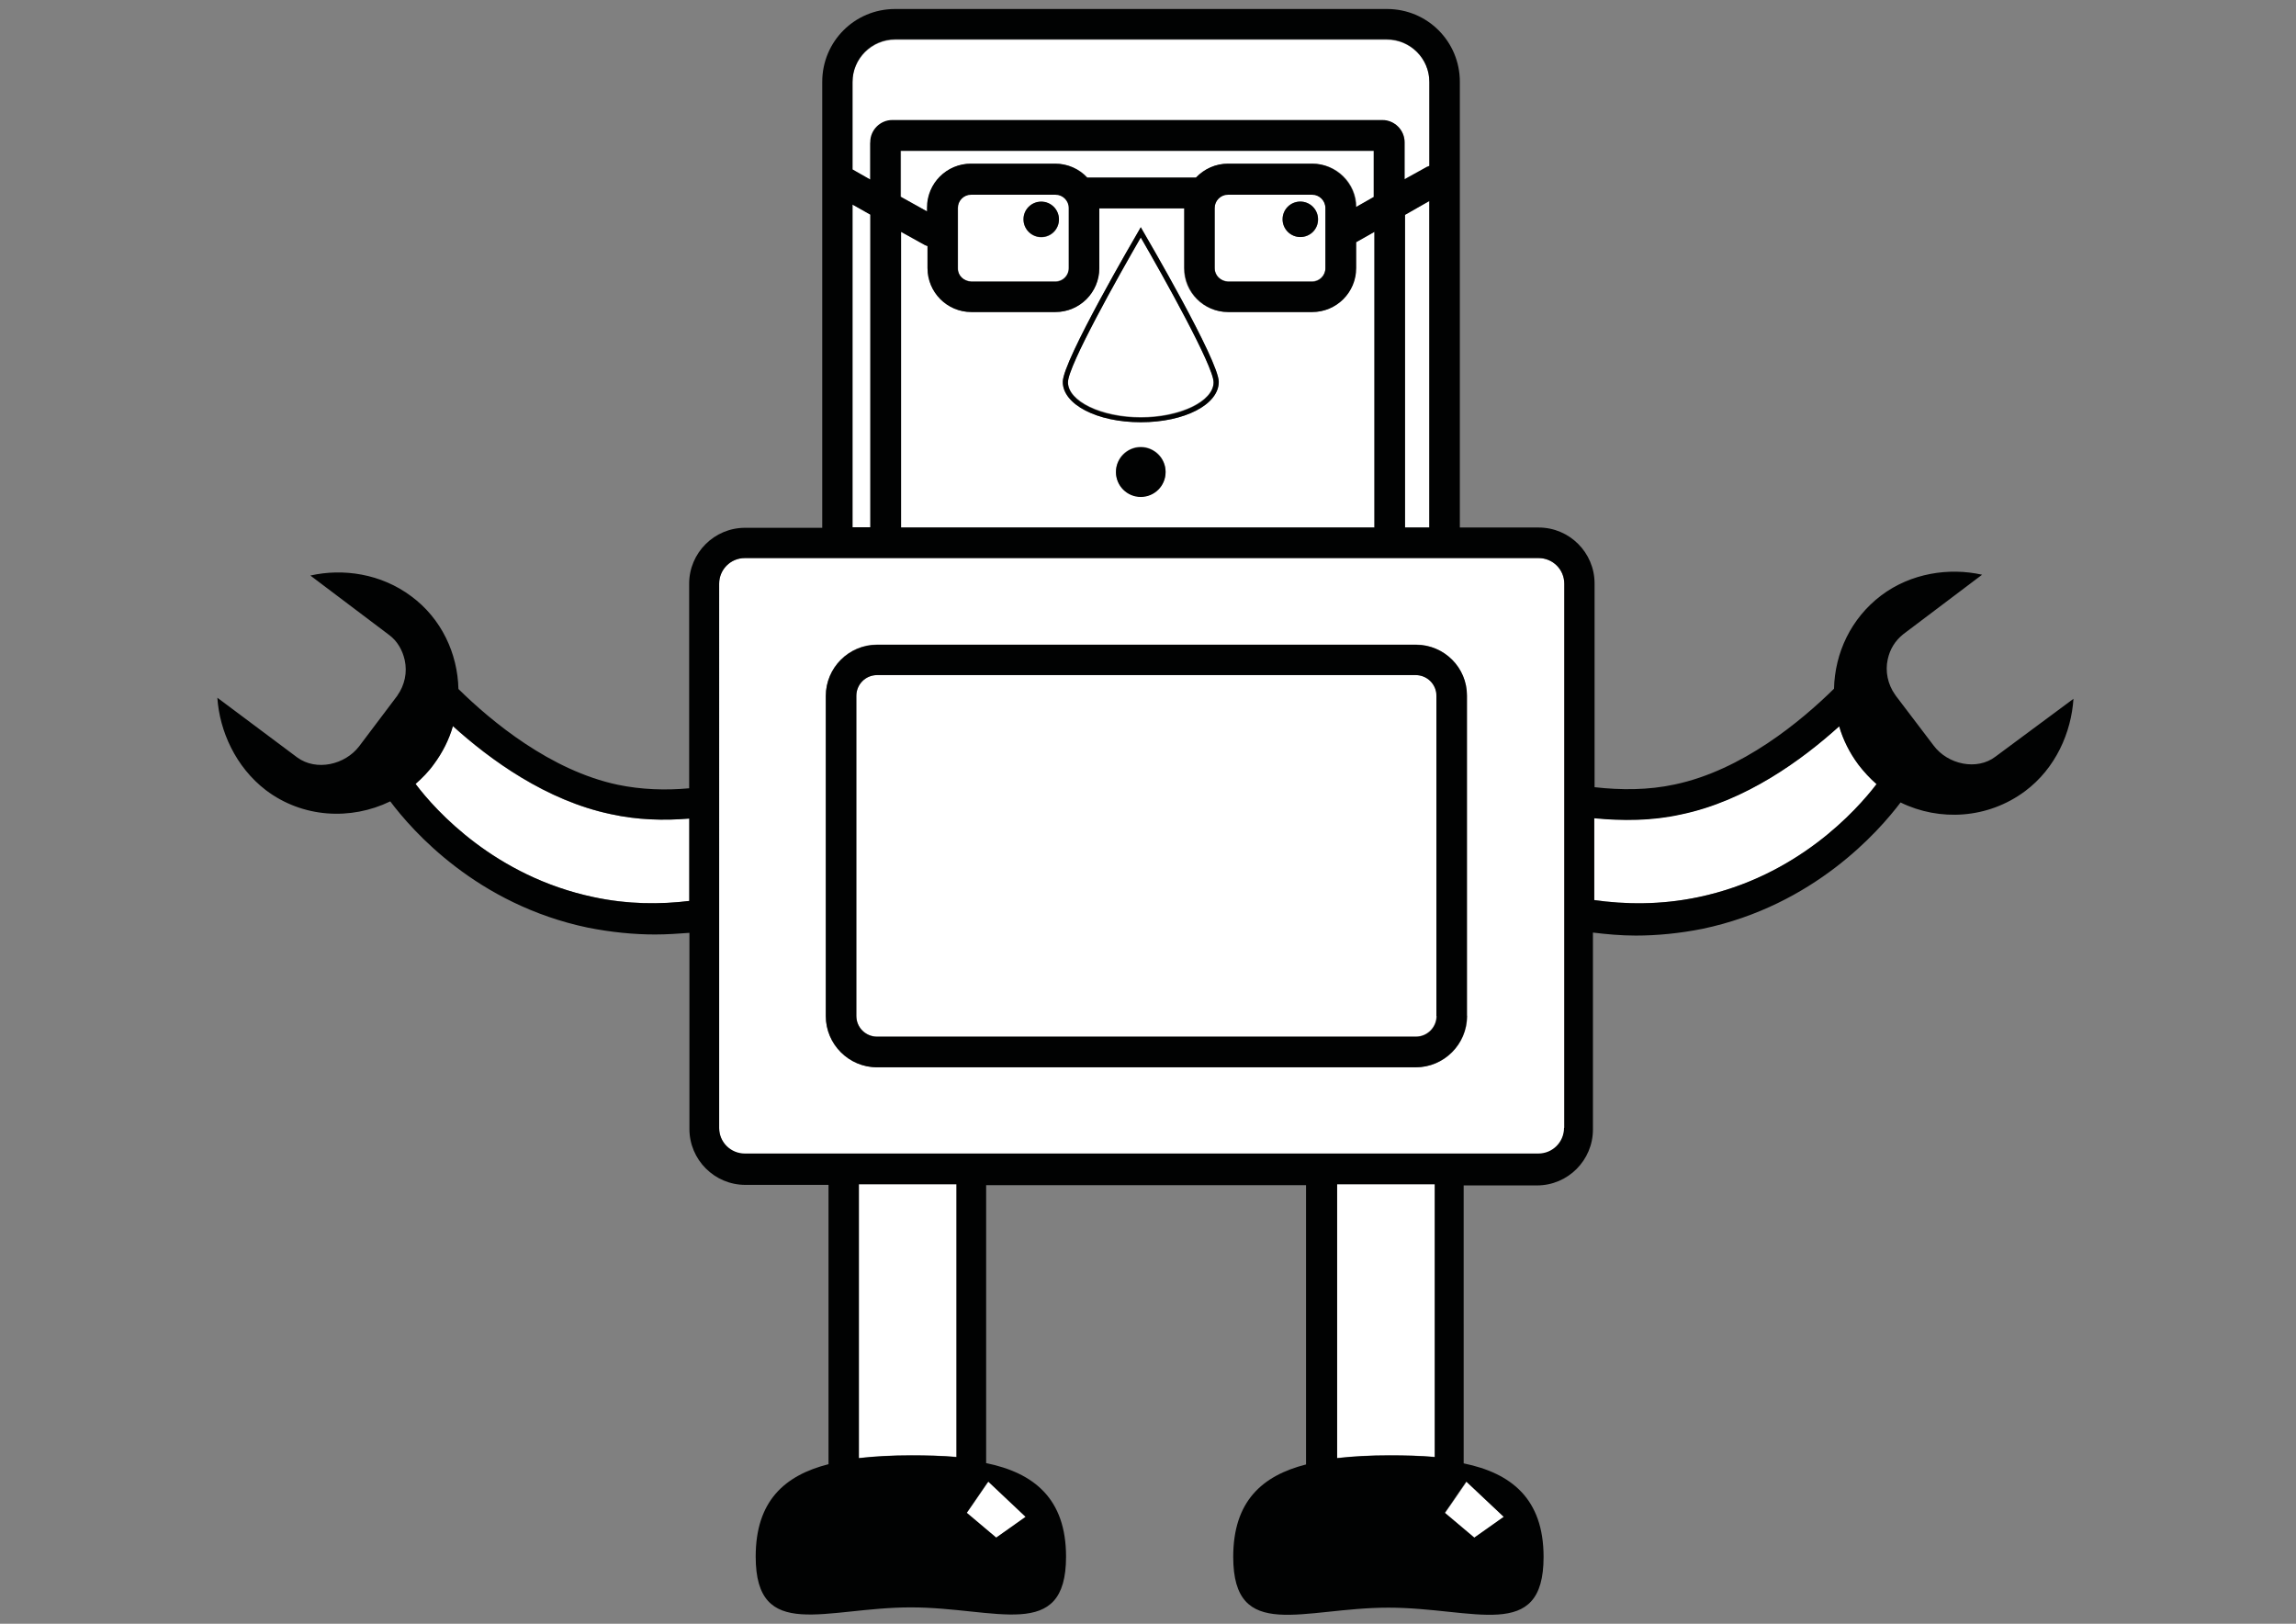
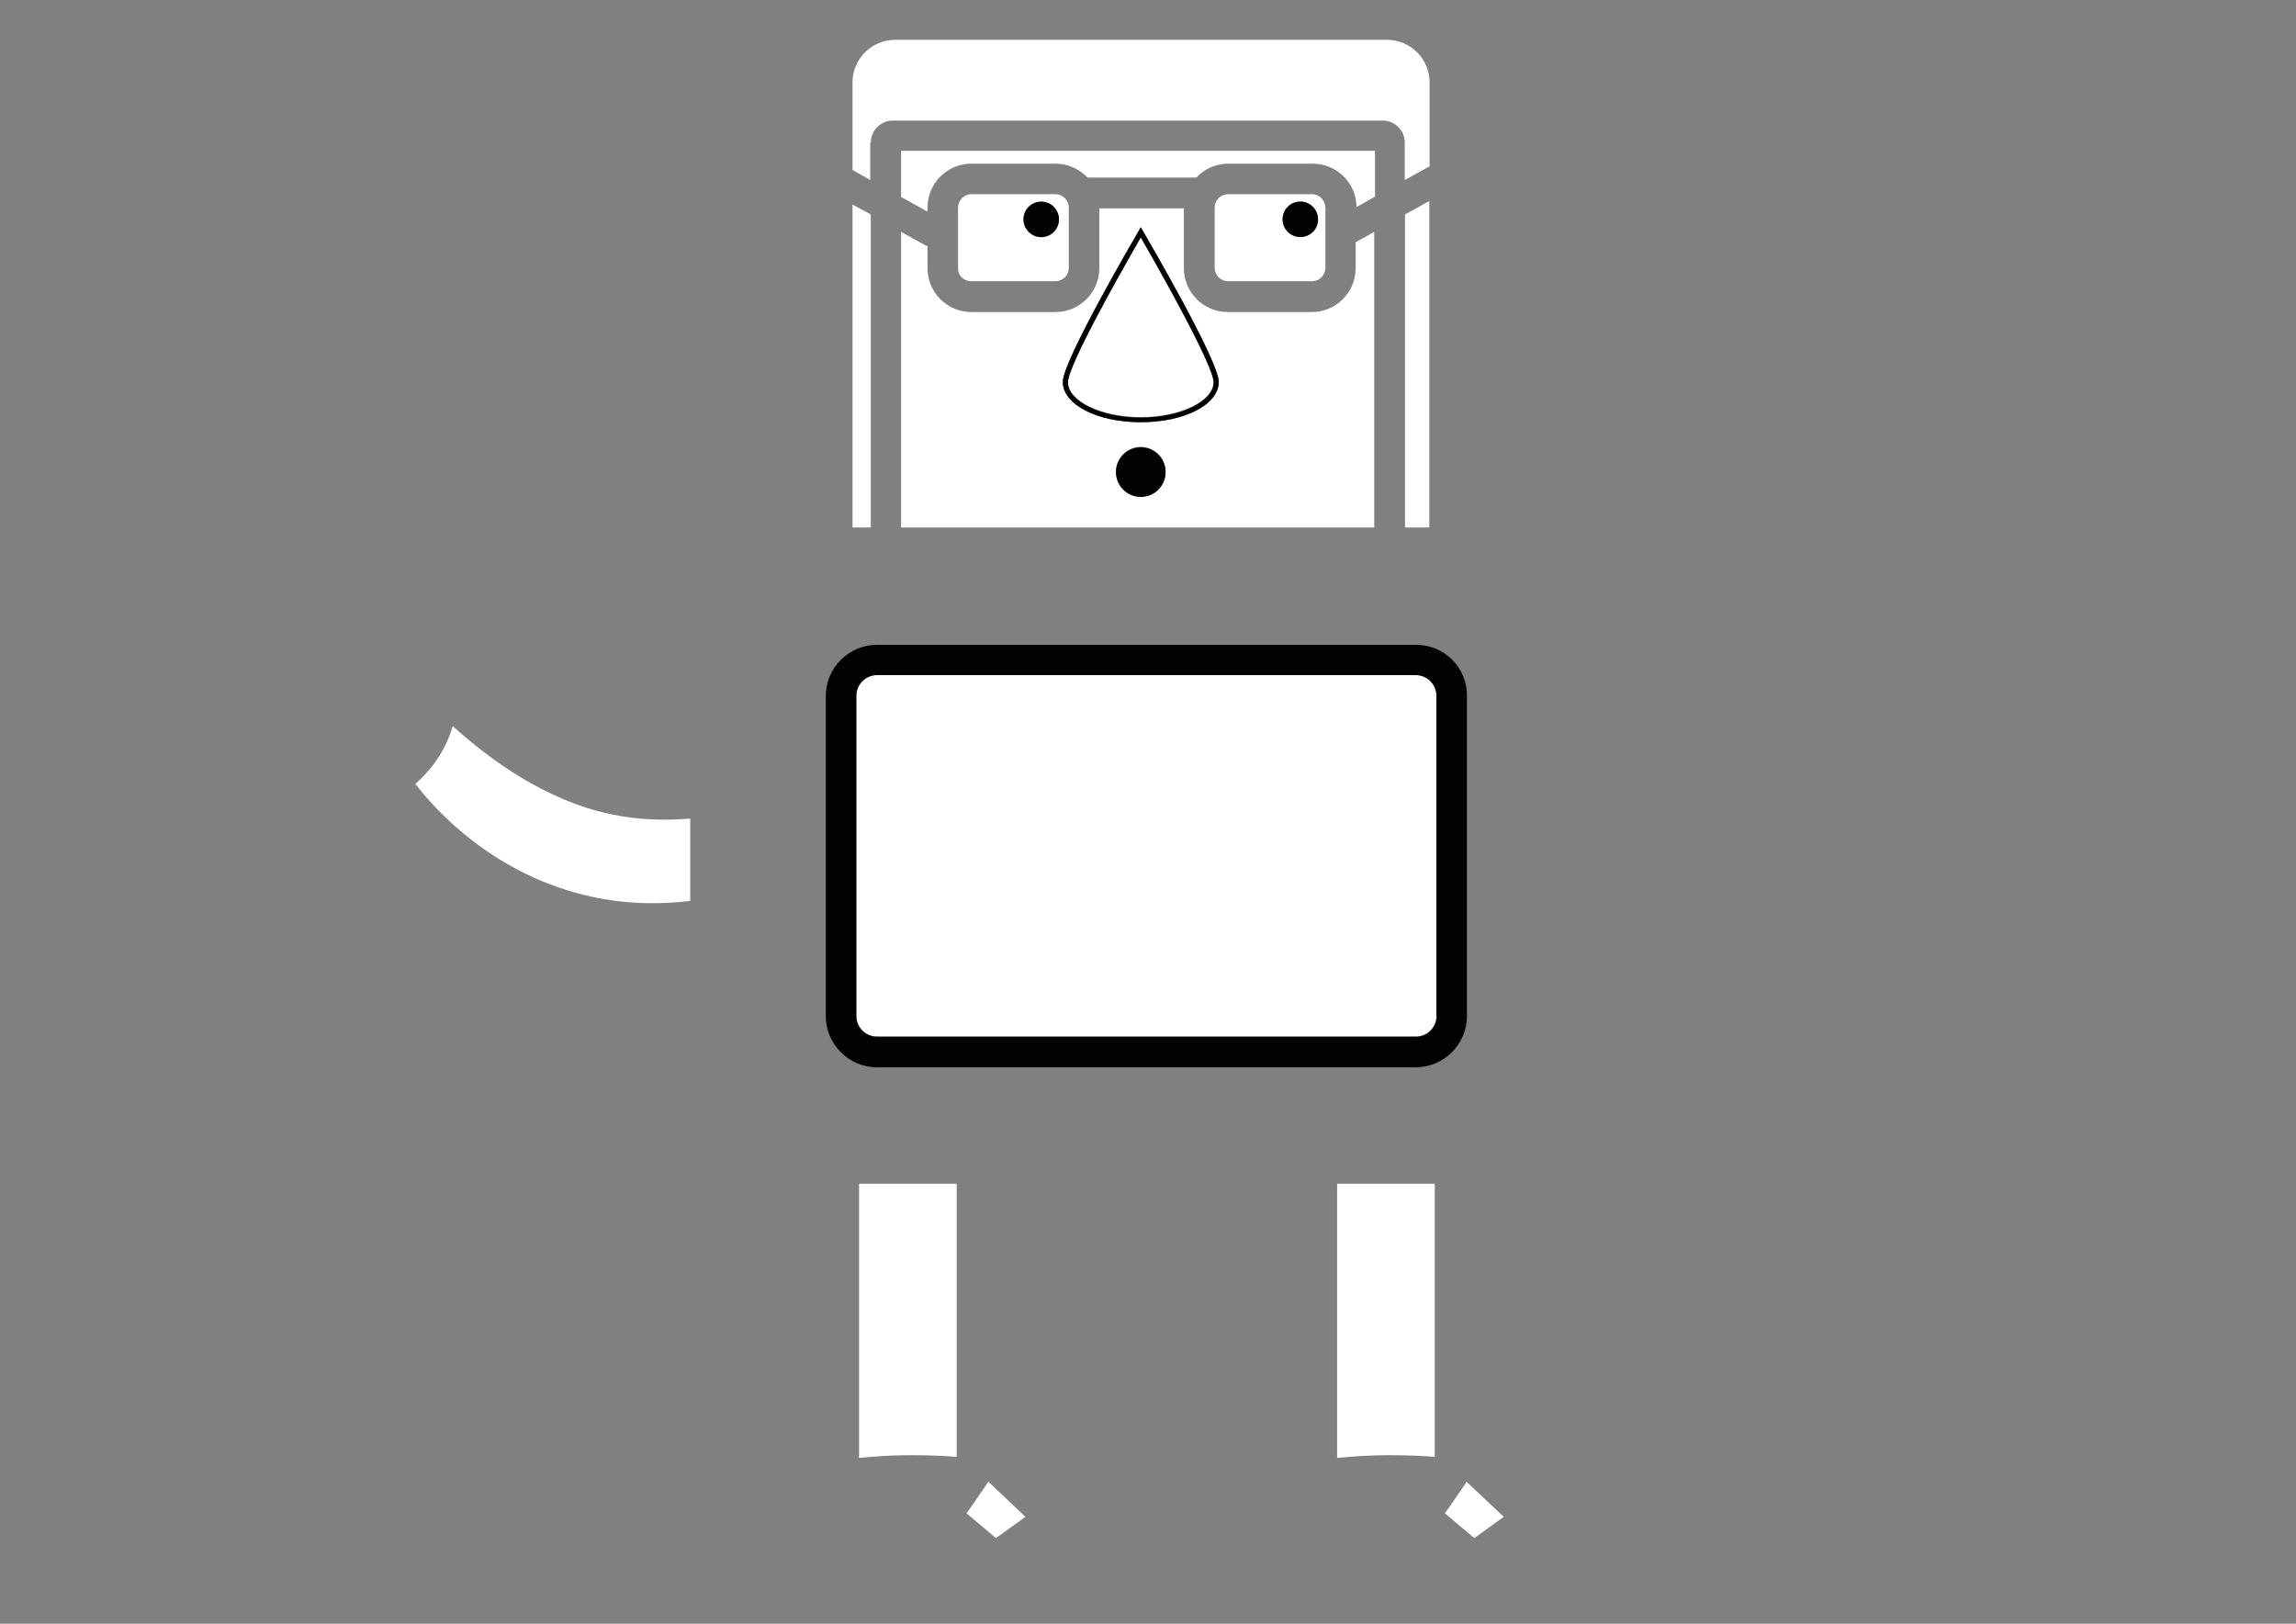
<svg xmlns="http://www.w3.org/2000/svg" version="1.1" id="BEAM" x="0px" y="0px" viewBox="0 0 841.9 595.3" style="enable-background:new 0 0 841.9 595.3;" xml:space="preserve">
  <rect x="0" y="0" width="841.9" height="595.3" fill="#808080" stroke="none" />
  <style type="text/css">
	.st0{fill:#FFFFFF;}
	.st1{fill:#010202;}
</style>
  <polygon id="_x3C_Path_id_x3D__x22_right-foot_x22__x3E_" class="st0" points="537.7,543.2 537.3,544 532,551.7 529.8,554.8   540.6,563.9 551.4,556.1 " />
  <polygon id="_x3C_Path_id_x3D__x22_left-foot_x22__x3E_" class="st0" points="362.4,543.2 361.9,544 356.6,551.7 354.4,554.8   365.2,563.9 376,556.1 " />
  <path id="_x3C_Path_id_x3D__x22_right-leg_x22__x3E_" class="st0" d="M490.3,534.5c6-0.6,12.4-1,19.1-1c5.7,0,11.3,0.2,16.7,0.6V434  h-35.8V534.5z" />
  <path id="_x3C_Path_id_x3D__x22_left-leg_x22__x3E_" class="st0" d="M315,534.5c6-0.6,12.4-1,19.1-1c5.7,0,11.3,0.2,16.7,0.6V434  H315V534.5z" />
-   <path id="_x3C_Path_id_x3D__x22_right-arm_x22__x3E_" class="st0" d="M622.8,328.9c36.3-7.6,57.9-31.6,65.3-41.5  c-2.4-2.1-4.8-4.5-6.7-7.2c-3.2-4.3-5.6-9.1-7-14c-13.7,12.4-34.2,27.3-58,32.3c-10.8,2.2-21.8,2.4-32.3,1.3v30.1  C595.6,331.6,608.6,331.9,622.8,328.9z" />
  <path id="_x3C_Path_id_x3D__x22_left-arm_x22__x3E_" class="st0" d="M224,298.5c-23.7-4.9-44.4-20-58-32.3c-1.4,4.9-3.8,9.7-7,14  c-2.1,2.7-4.3,5.1-6.7,7.2c7.6,9.9,29.3,33.9,65.3,41.5c12.9,2.7,24.8,2.7,35.5,1.4v-30.2C243.6,300.9,233.7,300.6,224,298.5z" />
  <path id="_x3C_Path_id_x3D__x22_inner-body_x22__x3E_" class="st0" d="M526.8,255.1c0-4.1-3.3-7.6-7.6-7.6H321.6  c-4.1,0-7.6,3.3-7.6,7.6v117.3c0,4.1,3.3,7.6,7.6,7.6h197.5c4.1,0,7.6-3.3,7.6-7.6V255.1z" />
-   <path id="_x3C_Compound_Path_id_x3D__x22_outer-body_x22__x3E_" class="st0" d="M564.1,204.6h-291c-5.1,0-9.4,4.1-9.4,9.4v199.7  c0,5.1,4.1,9.4,9.4,9.4h291.1c5.1,0,9.4-4.1,9.4-9.4V214C573.5,208.7,569.4,204.6,564.1,204.6z M538,372.5  c0,10.3-8.4,18.8-18.8,18.8H321.6c-10.3,0-18.8-8.4-18.8-18.8V255.1c0-10.3,8.4-18.8,18.8-18.8h197.5c10.3,0,18.8,8.4,18.8,18.8  v117.3H538z" />
  <path id="_x3C_Path_id_x3D__x22_nose_x22__x3E_" class="st0" d="M391.6,140c0,7,12.2,12.9,26.7,12.9c14.5,0,26.7-5.9,26.7-12.9  c0-5.9-18.6-39.1-26.7-53.1C410.2,101.1,391.6,134.1,391.6,140z" />
  <path id="_x3C_Compound_Path_id_x3D__x22_face_x22__x3E_" class="st0" d="M503.9,85l-6.8,3.8v9.5c0,8.9-7.2,16.1-16.1,16.1h-30.8  c-8.9,0-16.1-7.2-16.1-16.1V76.4h-31v21.9c0,8.9-7.2,16.1-16.1,16.1h-30.8c-8.9,0-16.1-7.2-16.1-16.1v-8.1c-0.5-0.2-1-0.3-1.4-0.6  l-8.3-4.6v108.4h173.5V85z M418.3,182c-4.9,0-9.1-4-9.1-9.1c0-4.9,4-9.1,9.1-9.1c4.9,0,9.1,4,9.1,9.1S423.4,182,418.3,182z   M418.3,154.8c-16.1,0-28.6-6.5-28.6-14.8c0-7.8,26.7-53.4,27.8-55.3l0.8-1.4l0.8,1.4c1.1,1.9,27.8,47.5,27.8,55.3  C446.9,148.3,434.4,154.8,418.3,154.8z" />
  <path id="_x3C_Compound_Path_id_x3D__x22_left-eye_x22__x3E_" class="st0" d="M356.2,103.1H387c2.7,0,4.9-2.2,4.9-4.9V76.1  c0-2.7-2.2-4.9-4.9-4.9h-30.8c-2.7,0-4.9,2.2-4.9,4.9v22.1C351.2,101.1,353.4,103.1,356.2,103.1z M381.8,74c3.5,0,6.5,2.9,6.5,6.5  c0,3.7-2.9,6.5-6.5,6.5c-3.5,0-6.5-2.9-6.5-6.5C375.2,76.9,378.1,74,381.8,74z" />
-   <path id="_x3C_Compound_Path_id_x3D__x22_right-eye_x22__x3E_" class="st0" d="M481.1,71.2h-30.8c-2.7,0-4.9,2.2-4.9,4.9v22.1  c0,2.7,2.2,4.9,4.9,4.9h30.8c2.7,0,4.9-2.2,4.9-4.9V76.1C485.9,73.4,483.8,71.2,481.1,71.2z M476.8,86.9c-3.5,0-6.5-2.9-6.5-6.5  c0-3.7,2.9-6.5,6.5-6.5s6.5,2.9,6.5,6.5C483.4,84.1,480.5,86.9,476.8,86.9z" />
+   <path id="_x3C_Compound_Path_id_x3D__x22_right-eye_x22__x3E_" class="st0" d="M481.1,71.2h-30.8c-2.7,0-4.9,2.2-4.9,4.9v22.1  c0,2.7,2.2,4.9,4.9,4.9h30.8c2.7,0,4.9-2.2,4.9-4.9V76.1C485.9,73.4,483.8,71.2,481.1,71.2M476.8,86.9c-3.5,0-6.5-2.9-6.5-6.5  c0-3.7,2.9-6.5,6.5-6.5s6.5,2.9,6.5,6.5C483.4,84.1,480.5,86.9,476.8,86.9z" />
  <polygon id="_x3C_Path_id_x3D__x22_left-hair_x22__x3E_" class="st0" points="319.3,78.6 312.6,75 312.6,193.4 319.3,193.4 " />
  <polygon id="_x3C_Path_id_x3D__x22_right-hair_x22__x3E_" class="st0" points="515.2,193.4 524.1,193.4 524.1,73.7 515.2,78.6 " />
  <path id="_x3C_Path_id_x3D__x22_forehead_x22__x3E_" class="st0" d="M340.1,76.1c0-8.9,7.2-16.1,16.1-16.1H387  c4.6,0,8.7,1.9,11.8,5.1h39.9c2.9-3.2,7.2-5.1,11.8-5.1h30.8c8.9,0,16.1,7.2,16.1,15.9l6.8-3.8V55.3H330.4v16.9l9.7,5.4L340.1,76.1  L340.1,76.1z" />
  <path id="_x3C_Path_id_x3D__x22_right-foot_x22__x3E__1_" class="st0" d="M319.3,52.3c0-4.5,3.7-8.1,8.1-8.1H507  c4.5,0,8.1,3.7,8.1,8.1v13.7l8.3-4.6c0.3-0.2,0.5-0.2,0.8-0.3V30.2c0-8.6-7-15.6-15.6-15.6H328.2c-8.6,0-15.6,7-15.6,15.6v32.1  l6.5,3.7V52.3H319.3z" />
  <g>
    <path class="st1" d="M418.3,154.8c16.1,0,28.6-6.5,28.6-14.8c0-7.8-26.7-53.4-27.8-55.3l-0.8-1.4l-0.8,1.4   c-1.1,1.9-27.8,47.5-27.8,55.3C389.7,148.3,402.3,154.8,418.3,154.8z M418.3,87.1c8.1,14,26.7,47.2,26.7,53.1   c0,7-12.2,12.9-26.7,12.9c-14.5,0-26.7-5.9-26.7-12.9C391.6,134.1,410.2,101.1,418.3,87.1z" />
    <circle class="st1" cx="418.3" cy="173.1" r="9.1" />
-     <path class="st1" d="M731.7,277.4c-6.8,5.2-17.5,2.9-22.7-4.1L695.1,255c0-0.2-0.2-0.2-0.2-0.3c-2.7-3.8-3.7-8.6-2.7-13   c0.8-3.7,2.7-6.8,5.7-9.2l28.9-21.8c-12.1-2.7-26.1-0.6-37,7.6c-11.1,8.4-17,21.1-17.3,34.2c-12.1,11.9-33.7,29.9-58.4,35.1   c-9.7,2.1-19.7,2.1-29.4,1v-74.7c0-11.3-9.2-20.5-20.5-20.5h-28.9V30c0-14.8-11.9-26.7-26.7-26.7H328.2   c-14.8,0-26.7,11.9-26.7,26.7v163.5h-28.3c-11.3,0-20.5,9.2-20.5,20.5v75c-8.6,0.8-17.6,0.5-26.2-1.3   c-24.6-5.2-46.3-23.2-58.4-35.1c-0.3-13-6.2-25.8-17.3-34c-11.1-8.3-25-10.3-37-7.6l28.9,21.8c3,2.2,4.9,5.6,5.7,9.2   c1,4.5,0,9.2-2.7,13c0,0.2-0.2,0.2-0.2,0.3l-13.8,18.3c-5.2,6.8-15.7,9.2-22.7,4.1l-29.3-21.9c0.8,12.2,6.7,25.4,17.8,33.9   c13.5,10.2,31.2,11.1,45.6,4.1c8.1,10.8,31.8,37.8,72.5,46.3c8.6,1.7,16.9,2.5,24.6,2.5c4.3,0,8.6-0.3,12.6-0.6v71.9   c0,11.3,9.2,20.5,20.5,20.5h30.5v102.4c-16.1,4.1-26.7,13.5-26.7,33.9c0,31.5,25.6,18.6,56.9,18.6s56.9,12.9,56.9-18.6   c0-21.3-11.8-30.7-29.3-34.3V434.5h117.3v102.4c-16.1,4.1-26.7,13.5-26.7,33.9c0,31.5,25.6,18.6,56.9,18.6   c31.5,0,56.9,12.9,56.9-18.6c0-21.3-11.8-30.7-29.3-34.3V434.6h26.9c11.3,0,20.5-9.2,20.5-20.5v-72.2c4.9,0.6,10.3,1.1,15.7,1.1   c7.8,0,16.1-0.8,24.6-2.5c40.7-8.6,64.4-35.6,72.5-46.3c14.3,7,32,6,45.6-4.1c11.3-8.4,17-21.6,17.8-33.9L731.7,277.4z    M217.7,328.9c-36.1-7.6-57.9-31.6-65.3-41.5c2.4-2.1,4.8-4.5,6.7-7.2c3.2-4.3,5.6-9.1,7-14c13.7,12.4,34.2,27.3,58,32.3   c9.5,2.1,19.2,2.4,28.6,1.6v30.2C242,331.6,230.2,331.6,217.7,328.9z M312.6,30c0-8.6,7-15.6,15.6-15.6h180.3   c8.6,0,15.6,7,15.6,15.6v30.8c-0.3,0.2-0.5,0.2-0.8,0.3l-8.3,4.6V52.1c0-4.5-3.7-8.1-8.1-8.1H327.2c-4.5,0-8.1,3.7-8.1,8.1v13.7   l-6.5-3.7L312.6,30L312.6,30z M524.1,73.7v119.7h-8.9V78.8L524.1,73.7z M356.2,114.4H387c8.9,0,16.1-7.2,16.1-16.1V76.4h31.2v21.9   c0,8.9,7.2,16.1,16.1,16.1h30.8c8.9,0,16.1-7.2,16.1-16.1v-9.5L504,85v108.4H330.4V85l8.3,4.6c0.5,0.3,1,0.5,1.4,0.6v8.1   C340.1,107.1,347.2,114.4,356.2,114.4z M351.2,98.4V76.3c0-2.7,2.2-4.9,4.9-4.9H387c2.7,0,4.9,2.2,4.9,4.9v22.1   c0,2.7-2.2,4.9-4.9,4.9h-30.8C353.4,103.1,351.2,101.1,351.2,98.4z M445.4,98.4V76.3c0-2.7,2.2-4.9,4.9-4.9h30.8   c2.7,0,4.9,2.2,4.9,4.9v22.1c0,2.7-2.2,4.9-4.9,4.9h-30.8C447.6,103.1,445.4,101.1,445.4,98.4z M497.2,75.9   c0-8.7-7.3-15.9-16.1-15.9h-30.8c-4.6,0-8.7,1.9-11.8,5.1h-39.9c-2.9-3.2-7.2-5.1-11.8-5.1H356c-8.9,0-16.1,7.2-16.1,16.1v1.4   l-9.7-5.4V55.3h173.5v16.9L497.2,75.9z M312.6,75l6.5,3.7v114.6h-6.5V75z M350.7,534.2c-5.2-0.5-10.8-0.6-16.7-0.6   c-6.7,0-13.2,0.3-19.1,1V434.2h35.8V534.2z M362.4,543.2l13.7,12.9l-10.8,7.6l-10.8-9.1l2.2-3.2l5.2-7.6L362.4,543.2z M526.1,534.2   c-5.2-0.5-10.8-0.6-16.7-0.6c-6.7,0-13.2,0.3-19.1,1V434.2h35.8V534.2z M537.7,543.2l13.7,12.9l-10.8,7.6l-10.8-9.1l2.2-3.2   l5.2-7.6L537.7,543.2z M573.5,413.5c0,5.1-4.1,9.4-9.4,9.4h-291c-5.1,0-9.4-4.1-9.4-9.4V214c0-5.1,4.1-9.4,9.4-9.4h291.1   c5.1,0,9.4,4.1,9.4,9.4v199.5H573.5z M622.8,328.9c-13.8,2.9-26.9,2.7-38.2,1.1V300c10.3,1,21.1,1,31.8-1.4   c23.7-4.9,44.4-20,58-32.3c1.4,4.9,3.8,9.7,7,14c2.1,2.7,4.3,5.1,6.7,7.2C680.7,297.1,659,321.3,622.8,328.9z" />
    <circle class="st1" cx="381.8" cy="80.4" r="6.5" />
    <circle class="st1" cx="476.8" cy="80.4" r="6.5" />
    <path class="st1" d="M519.3,236.4H321.6c-10.3,0-18.8,8.4-18.8,18.8v117.3c0,10.3,8.4,18.8,18.8,18.8h197.5   c10.3,0,18.8-8.4,18.8-18.8V255.1C538,244.8,529.6,236.4,519.3,236.4z M526.8,372.5c0,4.1-3.3,7.6-7.6,7.6H321.6   c-4.1,0-7.6-3.3-7.6-7.6V255.1c0-4.1,3.3-7.6,7.6-7.6h197.5c4.1,0,7.6,3.3,7.6,7.6V372.5z" />
  </g>
</svg>